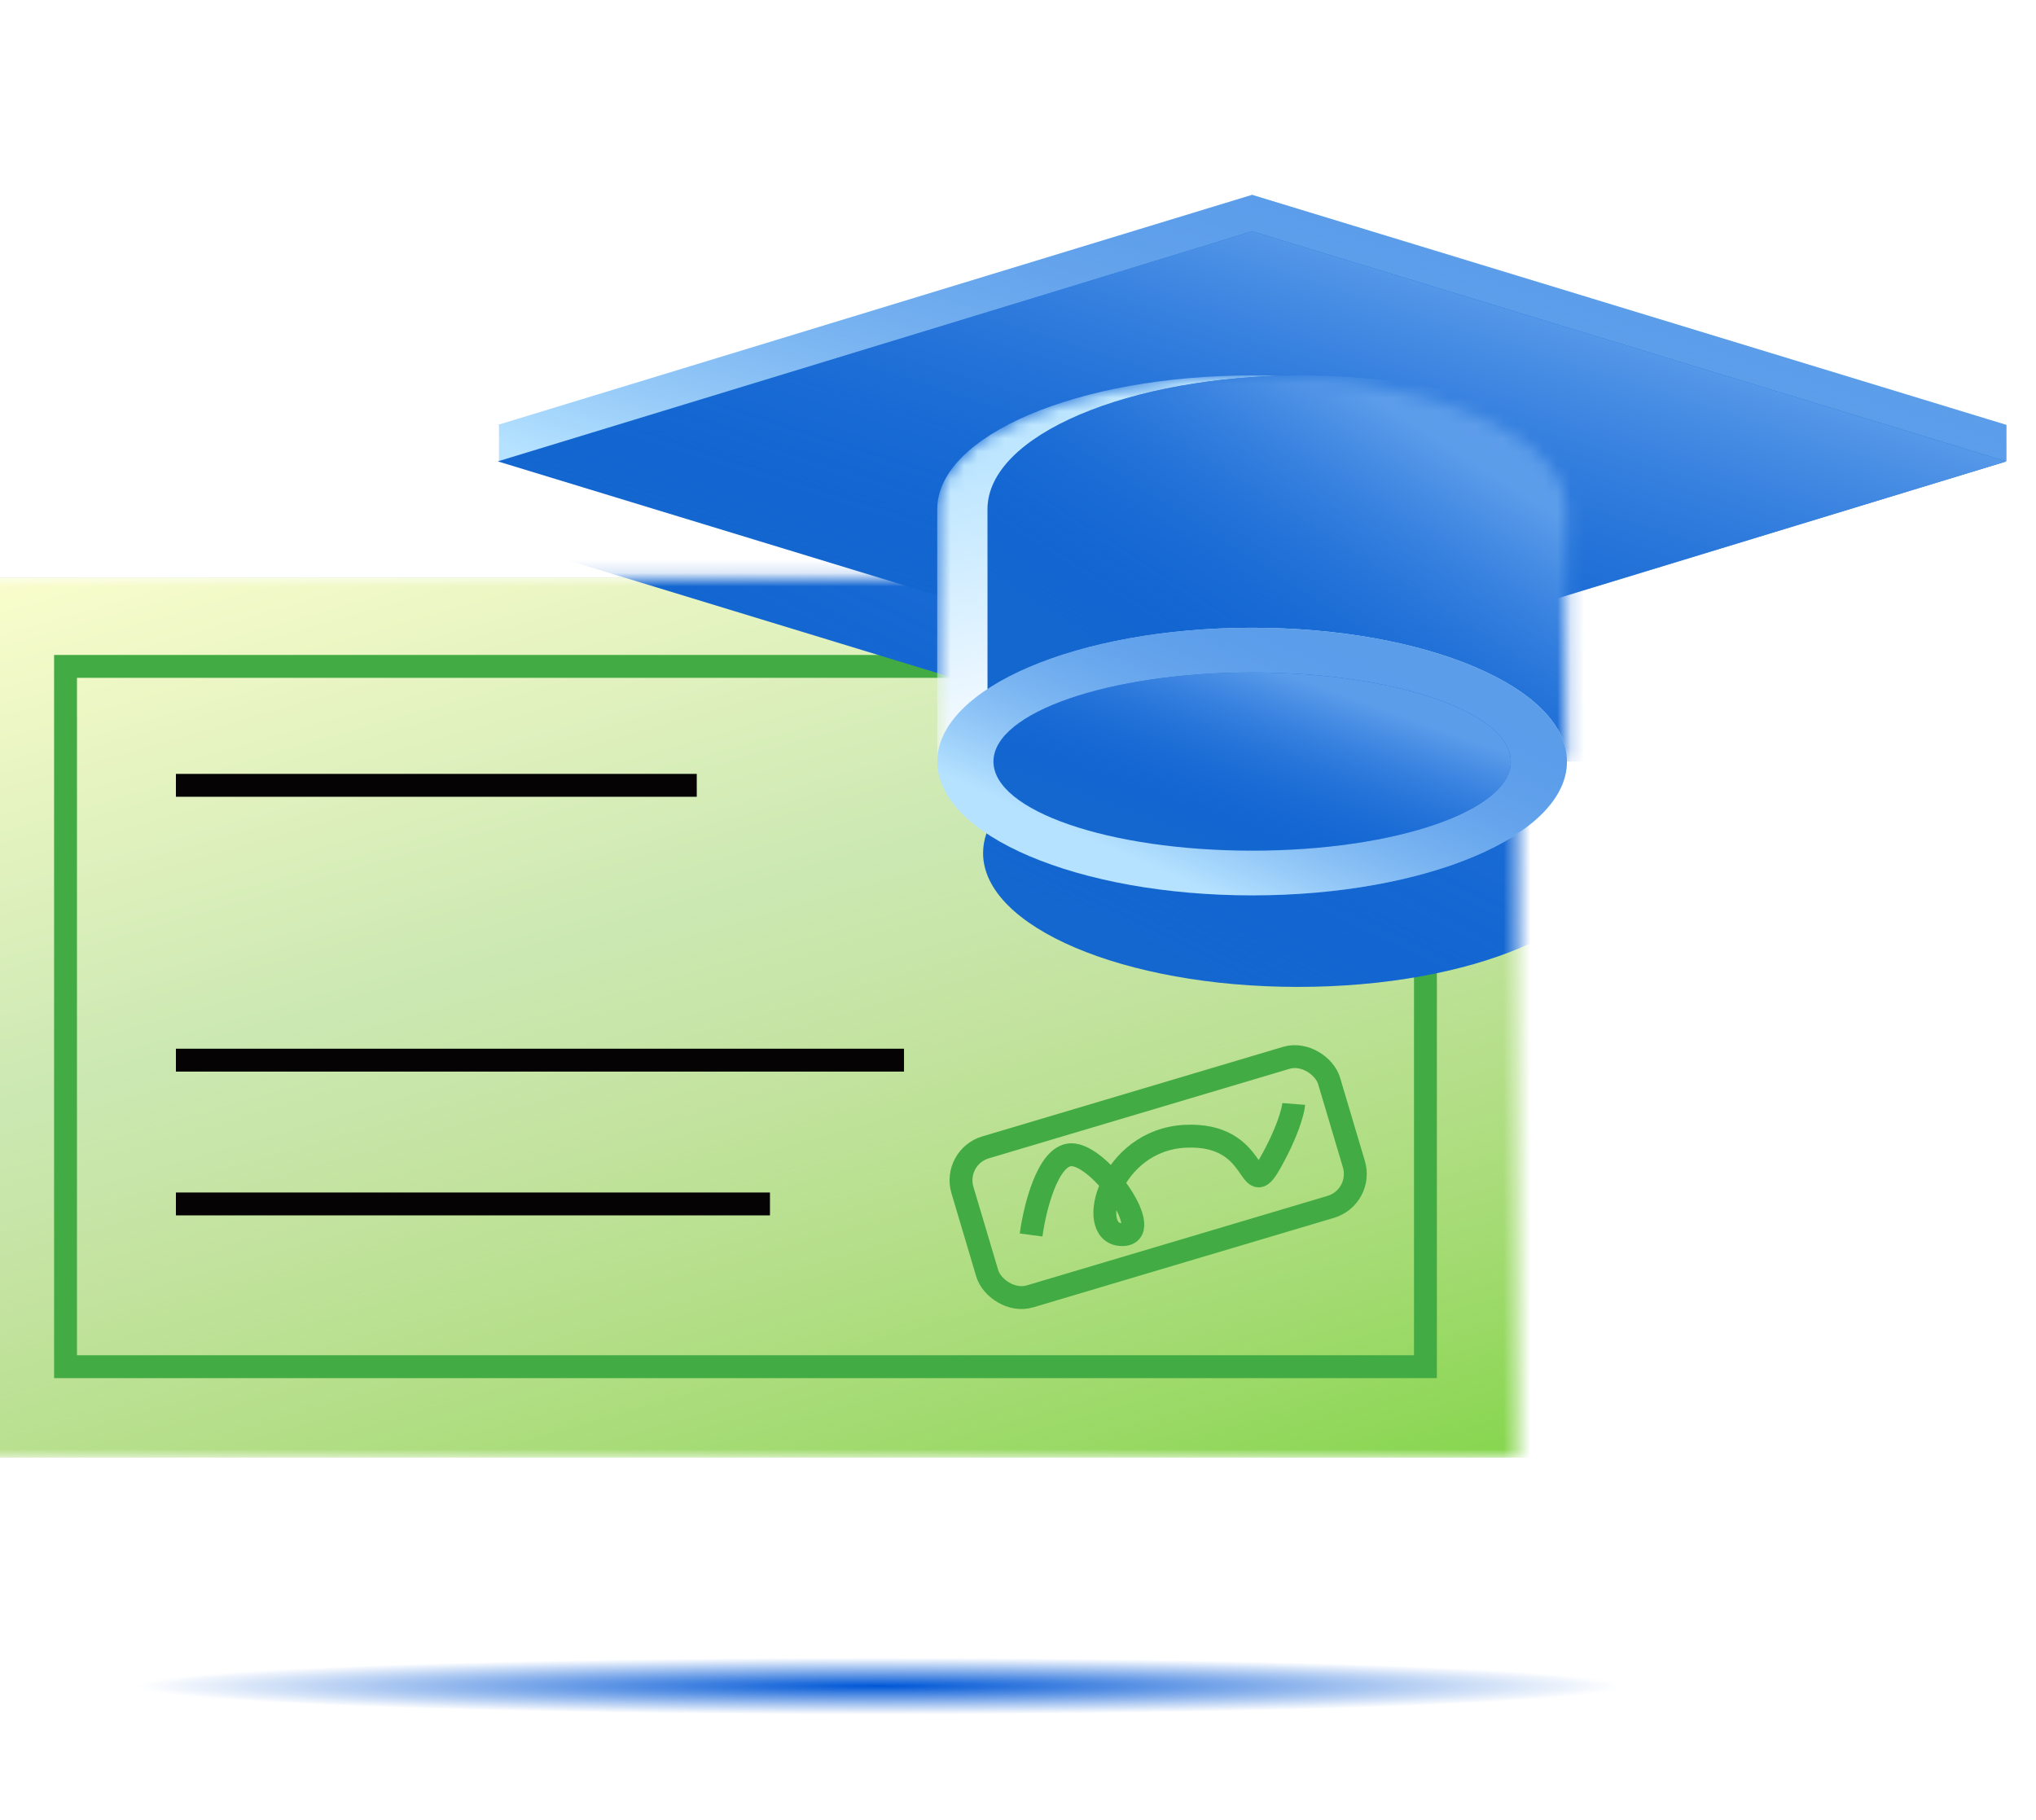
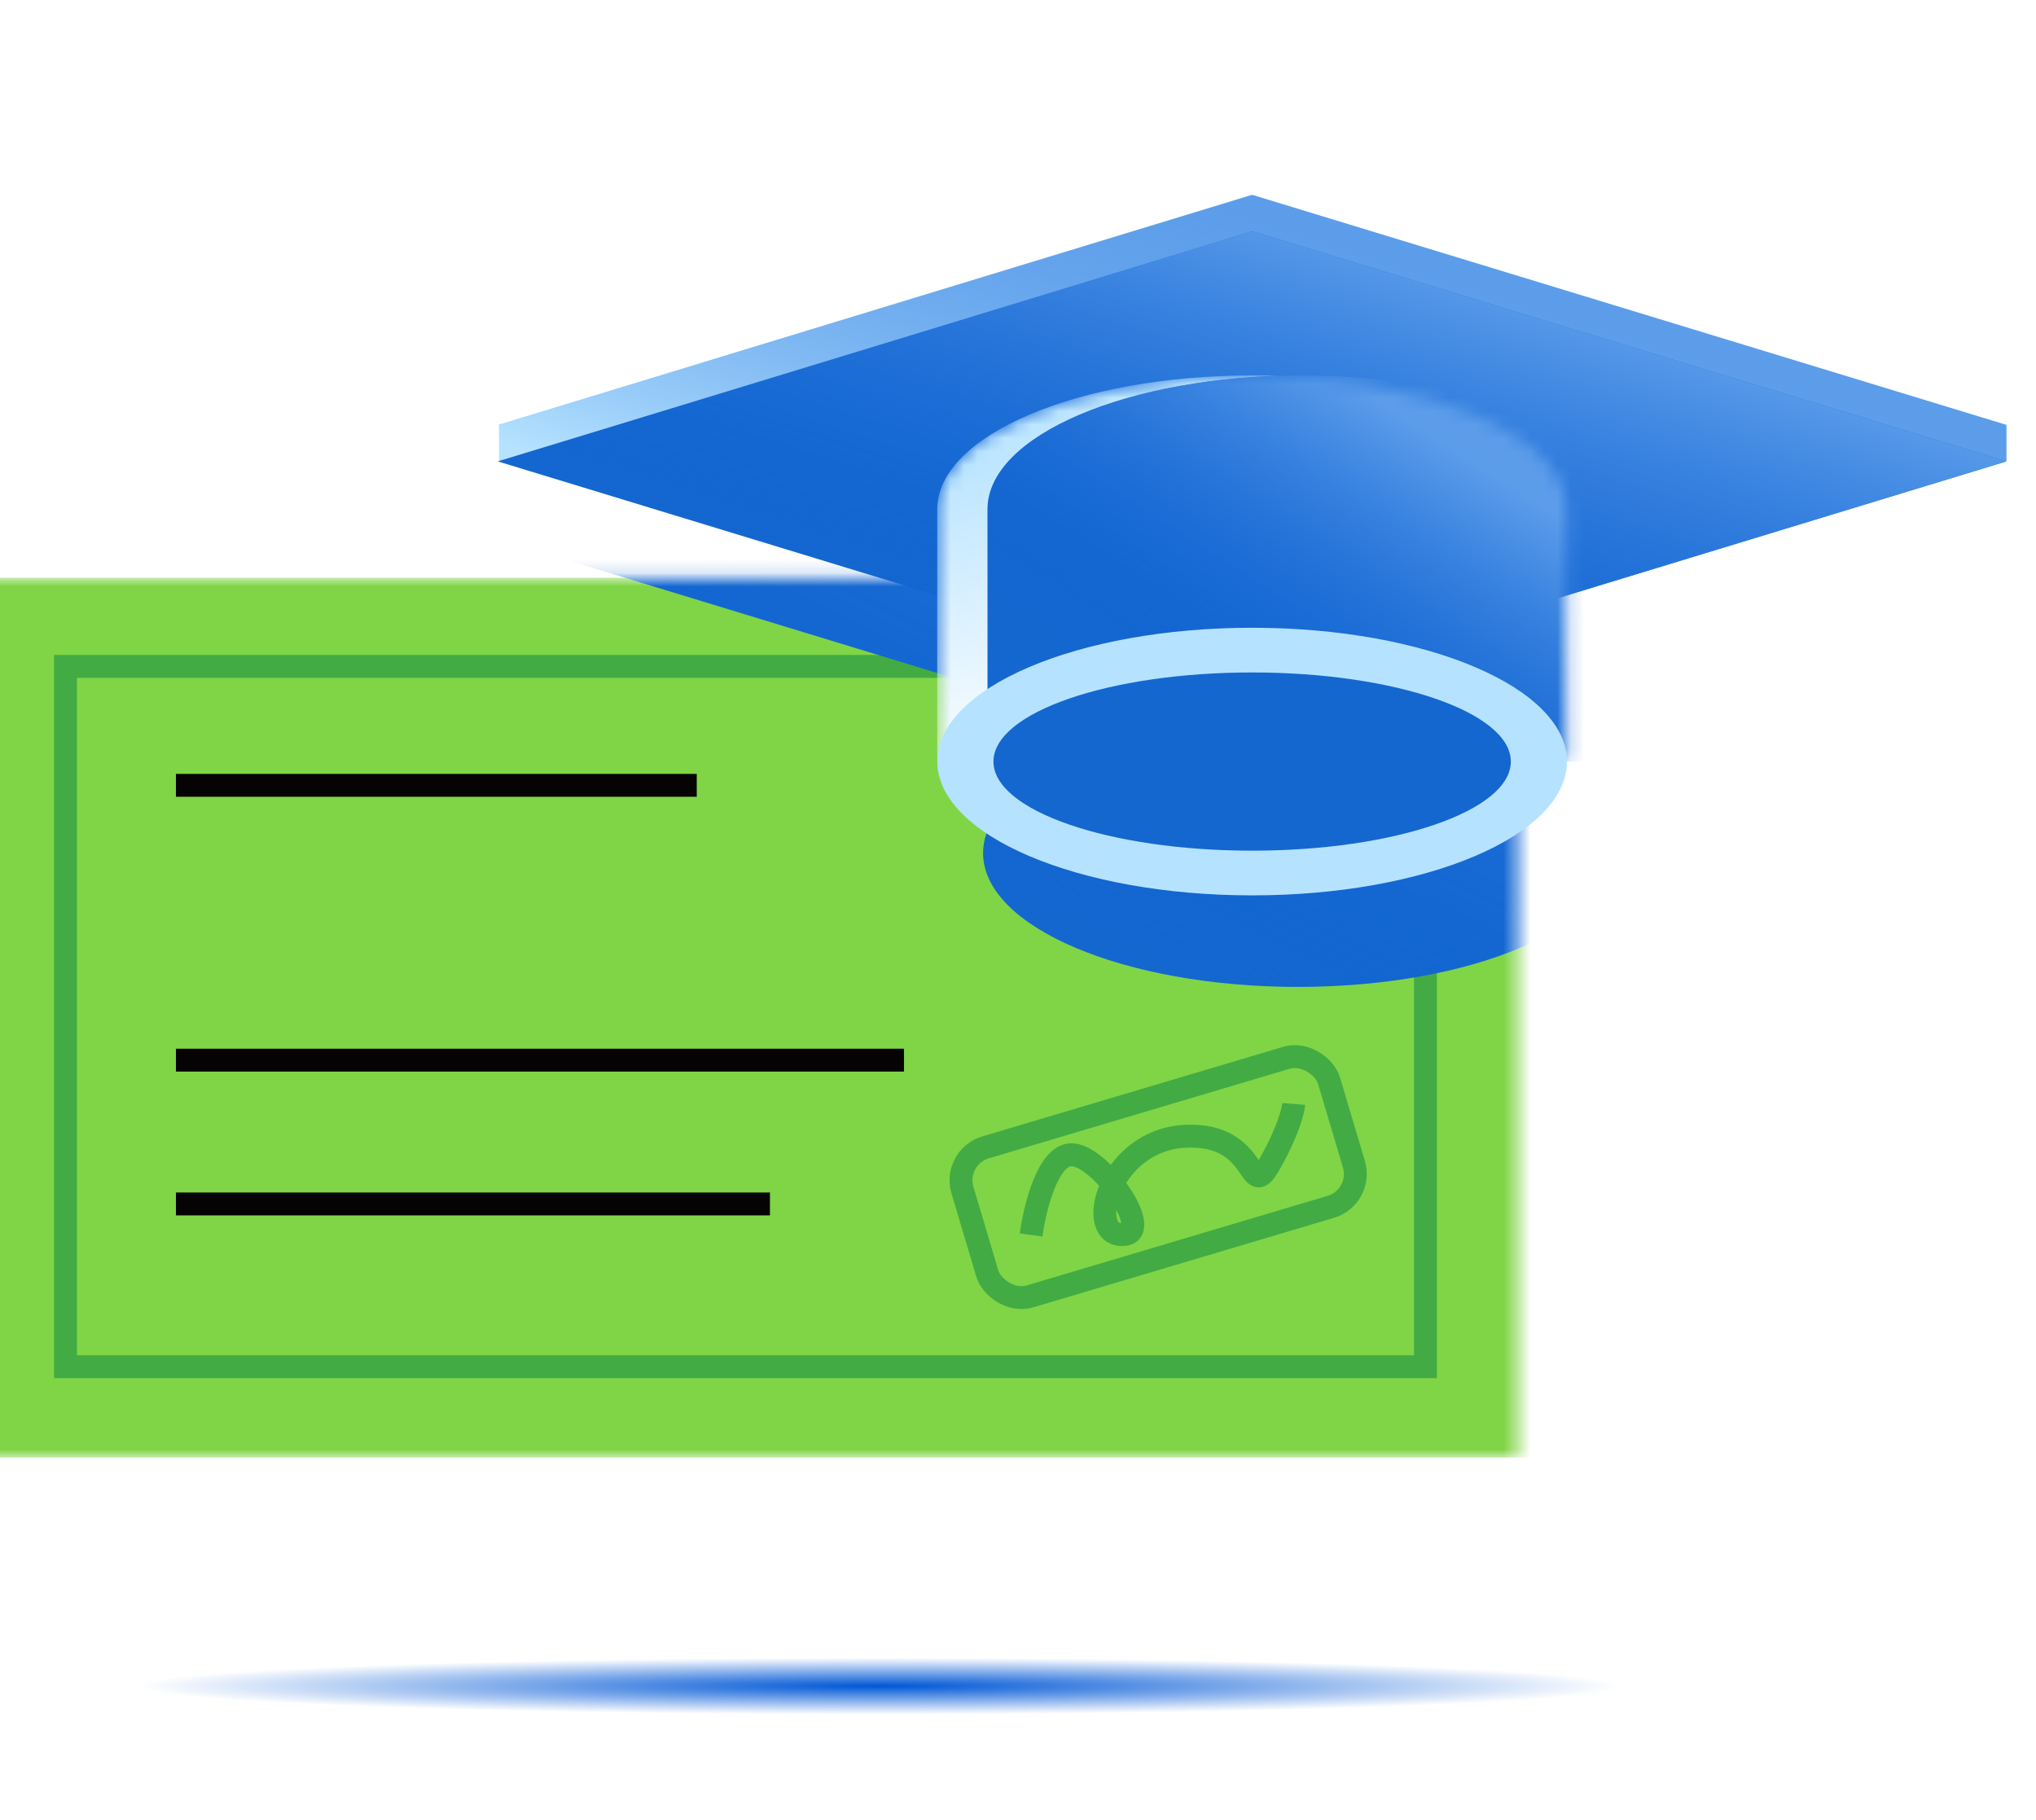
<svg xmlns="http://www.w3.org/2000/svg" width="151" height="135" viewBox="0 0 151 135" fill="none">
  <g clip-path="url(#clip0_874_97352)">
    <g clip-path="url(#clip1_874_97352)">
      <g filter="url(#filter0_f_874_97352)">
        <ellipse cx="65.192" cy="125.061" rx="64.442" ry="2.109" fill="url(#paint0_radial_874_97352)" />
      </g>
      <mask id="mask0_874_97352" style="mask-type:alpha" maskUnits="userSpaceOnUse" x="-2" y="42" width="115" height="67">
        <rect x="-1.887" y="42.85" width="114.448" height="65.264" fill="white" />
      </mask>
      <g mask="url(#mask0_874_97352)">
        <rect x="-13.469" y="42.85" width="137.609" height="65.264" fill="#7FD546" />
-         <rect x="-13.469" y="42.85" width="137.609" height="65.264" fill="url(#paint1_linear_874_97352)" />
        <rect x="4.86" y="49.428" width="100.858" height="51.943" stroke="#42AB44" stroke-width="1.697" />
        <path d="M13.047 58.25H51.675" stroke="#050304" stroke-width="1.697" />
        <path d="M13.047 78.634H67.046" stroke="#050304" stroke-width="1.697" />
        <path d="M13.047 89.299H57.104" stroke="#050304" stroke-width="1.697" />
        <g filter="url(#filter1_f_874_97352)">
          <path fill-rule="evenodd" clip-rule="evenodd" d="M96.258 21.241L152.203 38.304L152.2 38.305V40.974H152.089L152.204 41.009L123.338 49.814V63.275L119.606 63.275C119.606 68.757 109.153 73.201 96.258 73.201C83.363 73.201 72.91 68.757 72.91 63.275C72.91 61.29 74.281 59.441 76.642 57.889V52.091L40.313 41.009L40.428 40.974H40.402V38.331L40.312 38.304L96.258 21.241Z" fill="#1467CF" />
          <path fill-rule="evenodd" clip-rule="evenodd" d="M96.258 21.241L152.203 38.304L152.2 38.305V40.974H152.089L152.204 41.009L123.338 49.814V63.275L119.606 63.275C119.606 68.757 109.153 73.201 96.258 73.201C83.363 73.201 72.91 68.757 72.91 63.275C72.91 61.29 74.281 59.441 76.642 57.889V52.091L40.313 41.009L40.428 40.974H40.402V38.331L40.312 38.304L96.258 21.241Z" fill="url(#paint2_linear_874_97352)" />
        </g>
        <rect x="70.653" y="85.829" width="28.373" height="11.534" rx="2.545" transform="rotate(-16.577 70.653 85.829)" stroke="#42AB44" stroke-width="1.697" />
        <path d="M76.472 91.602C76.735 89.641 77.694 85.704 79.429 85.649C81.598 85.58 85.841 91.696 83.152 91.574C80.464 91.452 82.331 84.554 87.9 84.28C93.468 84.007 92.493 89.255 94.162 86.337C95.496 84.002 95.91 82.396 95.95 81.884" stroke="#42AB44" stroke-width="1.697" />
      </g>
      <path fill-rule="evenodd" clip-rule="evenodd" d="M92.863 14.453L148.808 31.517L148.806 31.517V34.186H140.056L92.863 48.58L45.67 34.186H37.007V31.544L36.918 31.517L92.863 14.453Z" fill="#B5E2FF" />
      <path fill-rule="evenodd" clip-rule="evenodd" d="M92.863 14.453L148.808 31.517L148.806 31.517V34.186H140.056L92.863 48.58L45.67 34.186H37.007V31.544L36.918 31.517L92.863 14.453Z" fill="url(#paint3_linear_874_97352)" />
      <path d="M148.808 34.221L92.863 17.157L36.918 34.221L92.863 51.288L148.808 34.221Z" fill="#1467CF" />
      <path d="M148.808 34.221L92.863 17.157L36.918 34.221L92.863 51.288L148.808 34.221Z" fill="url(#paint4_linear_874_97352)" />
      <mask id="mask1_874_97352" style="mask-type:alpha" maskUnits="userSpaceOnUse" x="69" y="27" width="48" height="30">
        <path fill-rule="evenodd" clip-rule="evenodd" d="M69.512 37.772C69.512 37.772 69.512 37.772 69.512 37.772C69.512 32.29 79.965 27.846 92.86 27.846C105.754 27.846 116.208 32.29 116.208 37.772C116.208 37.772 116.208 37.772 116.208 37.772V56.487H69.512V37.772Z" fill="#B3B3B3" />
      </mask>
      <g mask="url(#mask1_874_97352)">
        <path fill-rule="evenodd" clip-rule="evenodd" d="M69.512 37.772C69.512 37.772 69.512 37.772 69.512 37.772C69.512 32.29 79.965 27.846 92.86 27.846C105.754 27.846 116.208 32.29 116.208 37.772C116.208 37.772 116.208 37.772 116.208 37.772V56.487H69.512V37.772Z" fill="#BEE6FF" />
        <path fill-rule="evenodd" clip-rule="evenodd" d="M69.512 37.772C69.512 37.772 69.512 37.772 69.512 37.772C69.512 32.29 79.965 27.846 92.86 27.846C105.754 27.846 116.208 32.29 116.208 37.772C116.208 37.772 116.208 37.772 116.208 37.772V56.487H69.512V37.772Z" fill="url(#paint5_linear_874_97352)" />
        <g filter="url(#filter2_f_874_97352)">
          <path fill-rule="evenodd" clip-rule="evenodd" d="M73.238 37.772C73.238 37.772 73.238 37.772 73.238 37.772C73.238 32.29 83.692 27.846 96.586 27.846C109.481 27.846 119.934 32.29 119.934 37.772C119.934 37.772 119.934 37.772 119.934 37.772V56.487H73.238V37.772Z" fill="#1467CF" />
          <path fill-rule="evenodd" clip-rule="evenodd" d="M73.238 37.772C73.238 37.772 73.238 37.772 73.238 37.772C73.238 32.29 83.692 27.846 96.586 27.846C109.481 27.846 119.934 32.29 119.934 37.772C119.934 37.772 119.934 37.772 119.934 37.772V56.487H73.238V37.772Z" fill="url(#paint6_linear_874_97352)" />
        </g>
      </g>
      <path d="M92.864 66.413C105.758 66.413 116.212 61.969 116.212 56.487C116.212 51.005 105.758 46.562 92.864 46.562C79.969 46.562 69.516 51.005 69.516 56.487C69.516 61.969 79.969 66.413 92.864 66.413Z" fill="#B5E2FF" />
-       <path d="M92.864 66.413C105.758 66.413 116.212 61.969 116.212 56.487C116.212 51.005 105.758 46.562 92.864 46.562C79.969 46.562 69.516 51.005 69.516 56.487C69.516 61.969 79.969 66.413 92.864 66.413Z" fill="url(#paint7_linear_874_97352)" />
      <path d="M92.865 63.096C103.46 63.096 112.05 60.137 112.05 56.487C112.05 52.837 103.46 49.878 92.865 49.878C82.269 49.878 73.68 52.837 73.68 56.487C73.68 60.137 82.269 63.096 92.865 63.096Z" fill="#1467CF" />
-       <path d="M92.865 63.096C103.46 63.096 112.05 60.137 112.05 56.487C112.05 52.837 103.46 49.878 92.865 49.878C82.269 49.878 73.68 52.837 73.68 56.487C73.68 60.137 82.269 63.096 92.865 63.096Z" fill="url(#paint8_linear_874_97352)" />
    </g>
  </g>
  <defs>
    <filter id="filter0_f_874_97352" x="-3.472" y="118.729" width="137.331" height="12.663" filterUnits="userSpaceOnUse" color-interpolation-filters="sRGB">
      <feFlood flood-opacity="0" result="BackgroundImageFix" />
      <feBlend mode="normal" in="SourceGraphic" in2="BackgroundImageFix" result="shape" />
      <feGaussianBlur stdDeviation="2.111" result="effect1_foregroundBlur_874_97352" />
    </filter>
    <filter id="filter1_f_874_97352" x="31.828" y="12.756" width="128.86" height="68.929" filterUnits="userSpaceOnUse" color-interpolation-filters="sRGB">
      <feFlood flood-opacity="0" result="BackgroundImageFix" />
      <feBlend mode="normal" in="SourceGraphic" in2="BackgroundImageFix" result="shape" />
      <feGaussianBlur stdDeviation="4.242" result="effect1_foregroundBlur_874_97352" />
    </filter>
    <filter id="filter2_f_874_97352" x="66.451" y="21.058" width="60.271" height="42.216" filterUnits="userSpaceOnUse" color-interpolation-filters="sRGB">
      <feFlood flood-opacity="0" result="BackgroundImageFix" />
      <feBlend mode="normal" in="SourceGraphic" in2="BackgroundImageFix" result="shape" />
      <feGaussianBlur stdDeviation="3.394" result="effect1_foregroundBlur_874_97352" />
    </filter>
    <radialGradient id="paint0_radial_874_97352" cx="0" cy="0" r="1" gradientUnits="userSpaceOnUse" gradientTransform="translate(65.192 125.061) rotate(90) scale(2.109 55.228)">
      <stop stop-color="#0057D6" />
      <stop offset="1" stop-color="#0057D6" stop-opacity="0" />
    </radialGradient>
    <linearGradient id="paint1_linear_874_97352" x1="-13.469" y1="42.85" x2="14.413" y2="139.701" gradientUnits="userSpaceOnUse">
      <stop stop-color="#FEFFCF" />
      <stop offset="0.409" stop-color="#CCE8B2" />
      <stop offset="1" stop-color="#FFE7DA" stop-opacity="0" />
    </linearGradient>
    <linearGradient id="paint2_linear_874_97352" x1="148.856" y1="43.537" x2="126.168" y2="90.589" gradientUnits="userSpaceOnUse">
      <stop stop-color="#5C9DEA" />
      <stop offset="1" stop-color="#0057D6" stop-opacity="0" />
    </linearGradient>
    <linearGradient id="paint3_linear_874_97352" x1="145.461" y1="29.097" x2="134.498" y2="63.714" gradientUnits="userSpaceOnUse">
      <stop stop-color="#5C9DEA" />
      <stop offset="1" stop-color="#0057D6" stop-opacity="0" />
    </linearGradient>
    <linearGradient id="paint4_linear_874_97352" x1="145.461" y1="31.803" x2="134.496" y2="66.422" gradientUnits="userSpaceOnUse">
      <stop stop-color="#5C9DEA" />
      <stop offset="1" stop-color="#0057D6" stop-opacity="0" />
    </linearGradient>
    <linearGradient id="paint5_linear_874_97352" x1="112.56" y1="45.75" x2="108.554" y2="27.055" gradientUnits="userSpaceOnUse">
      <stop stop-color="#F4FAFF" />
      <stop offset="1" stop-color="#F4FAFF" stop-opacity="0" />
    </linearGradient>
    <linearGradient id="paint6_linear_874_97352" x1="118.537" y1="40.136" x2="104.054" y2="62.878" gradientUnits="userSpaceOnUse">
      <stop stop-color="#5C9DEA" />
      <stop offset="1" stop-color="#0057D6" stop-opacity="0" />
    </linearGradient>
    <linearGradient id="paint7_linear_874_97352" x1="114.814" y1="55.08" x2="106.629" y2="73.623" gradientUnits="userSpaceOnUse">
      <stop stop-color="#5C9DEA" />
      <stop offset="1" stop-color="#0057D6" stop-opacity="0" />
    </linearGradient>
    <linearGradient id="paint8_linear_874_97352" x1="110.902" y1="55.55" x2="106.223" y2="68.629" gradientUnits="userSpaceOnUse">
      <stop stop-color="#5C9DEA" />
      <stop offset="1" stop-color="#0057D6" stop-opacity="0" />
    </linearGradient>
    <clipPath id="clip0_874_97352">
      <rect width="152" height="152" fill="white" transform="translate(-1 -9)" />
    </clipPath>
    <clipPath id="clip1_874_97352">
      <rect width="203.632" height="118.785" fill="white" transform="translate(-36.465 12.111)" />
    </clipPath>
  </defs>
</svg>